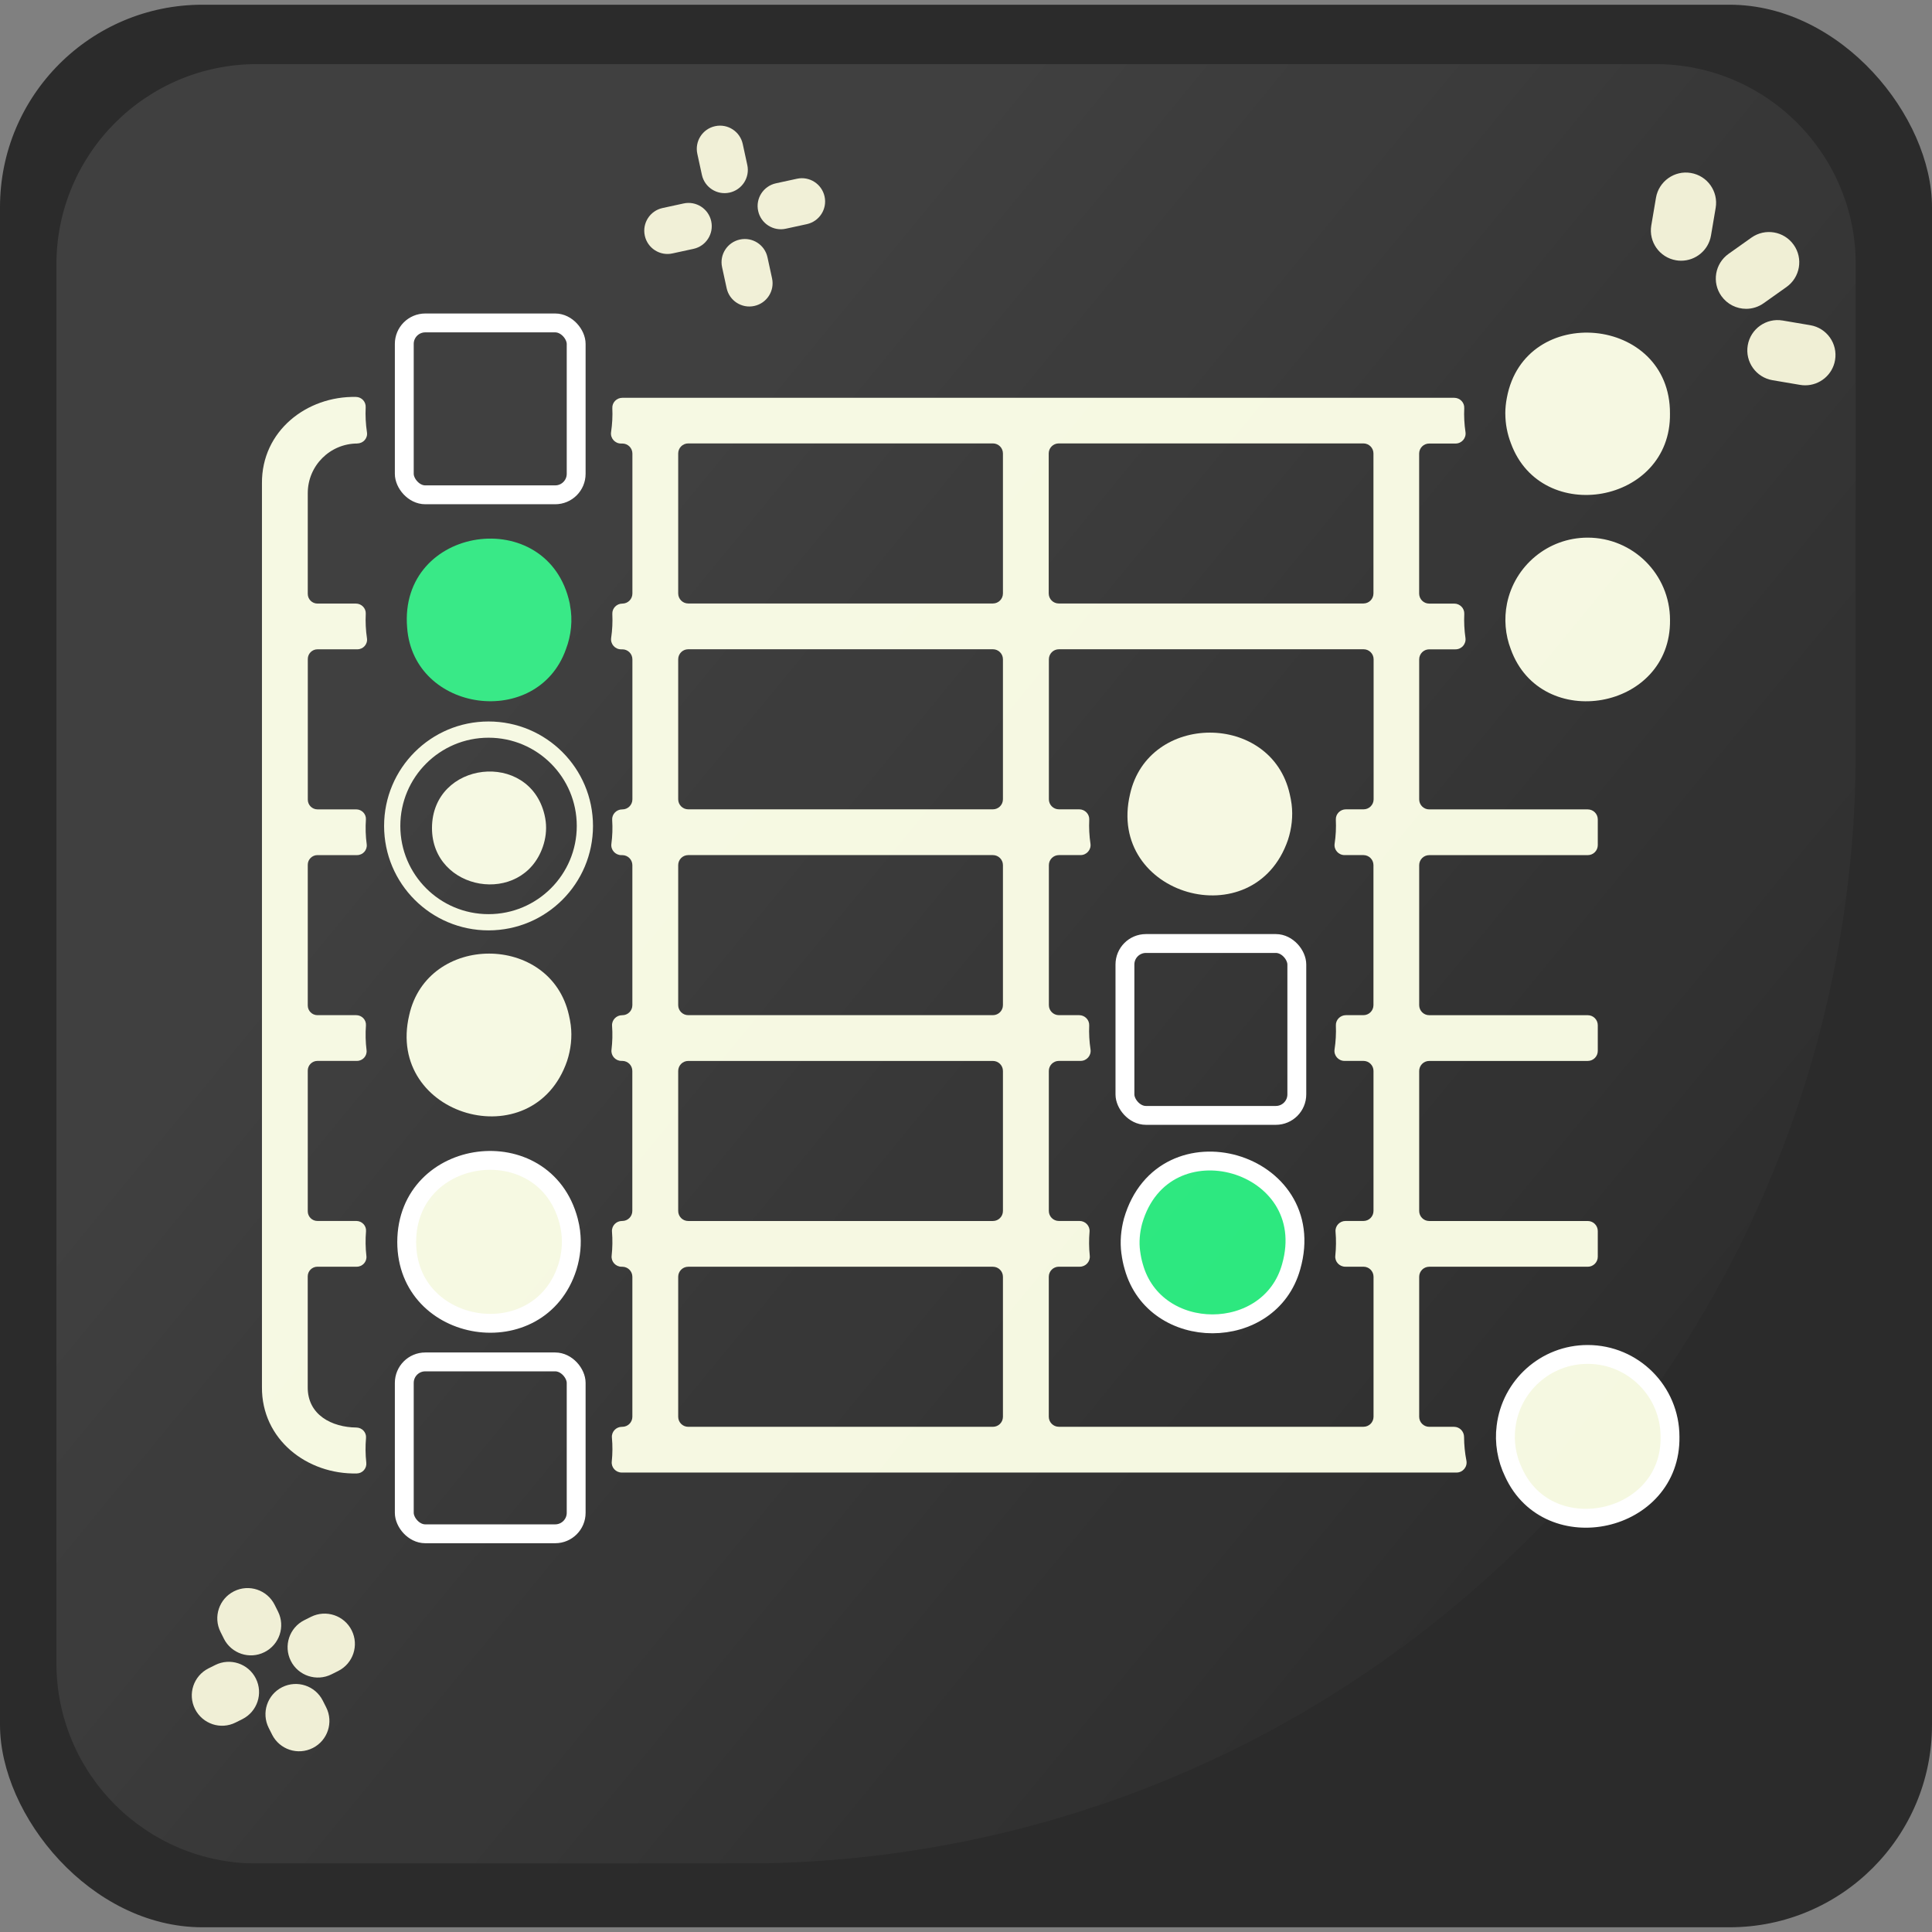
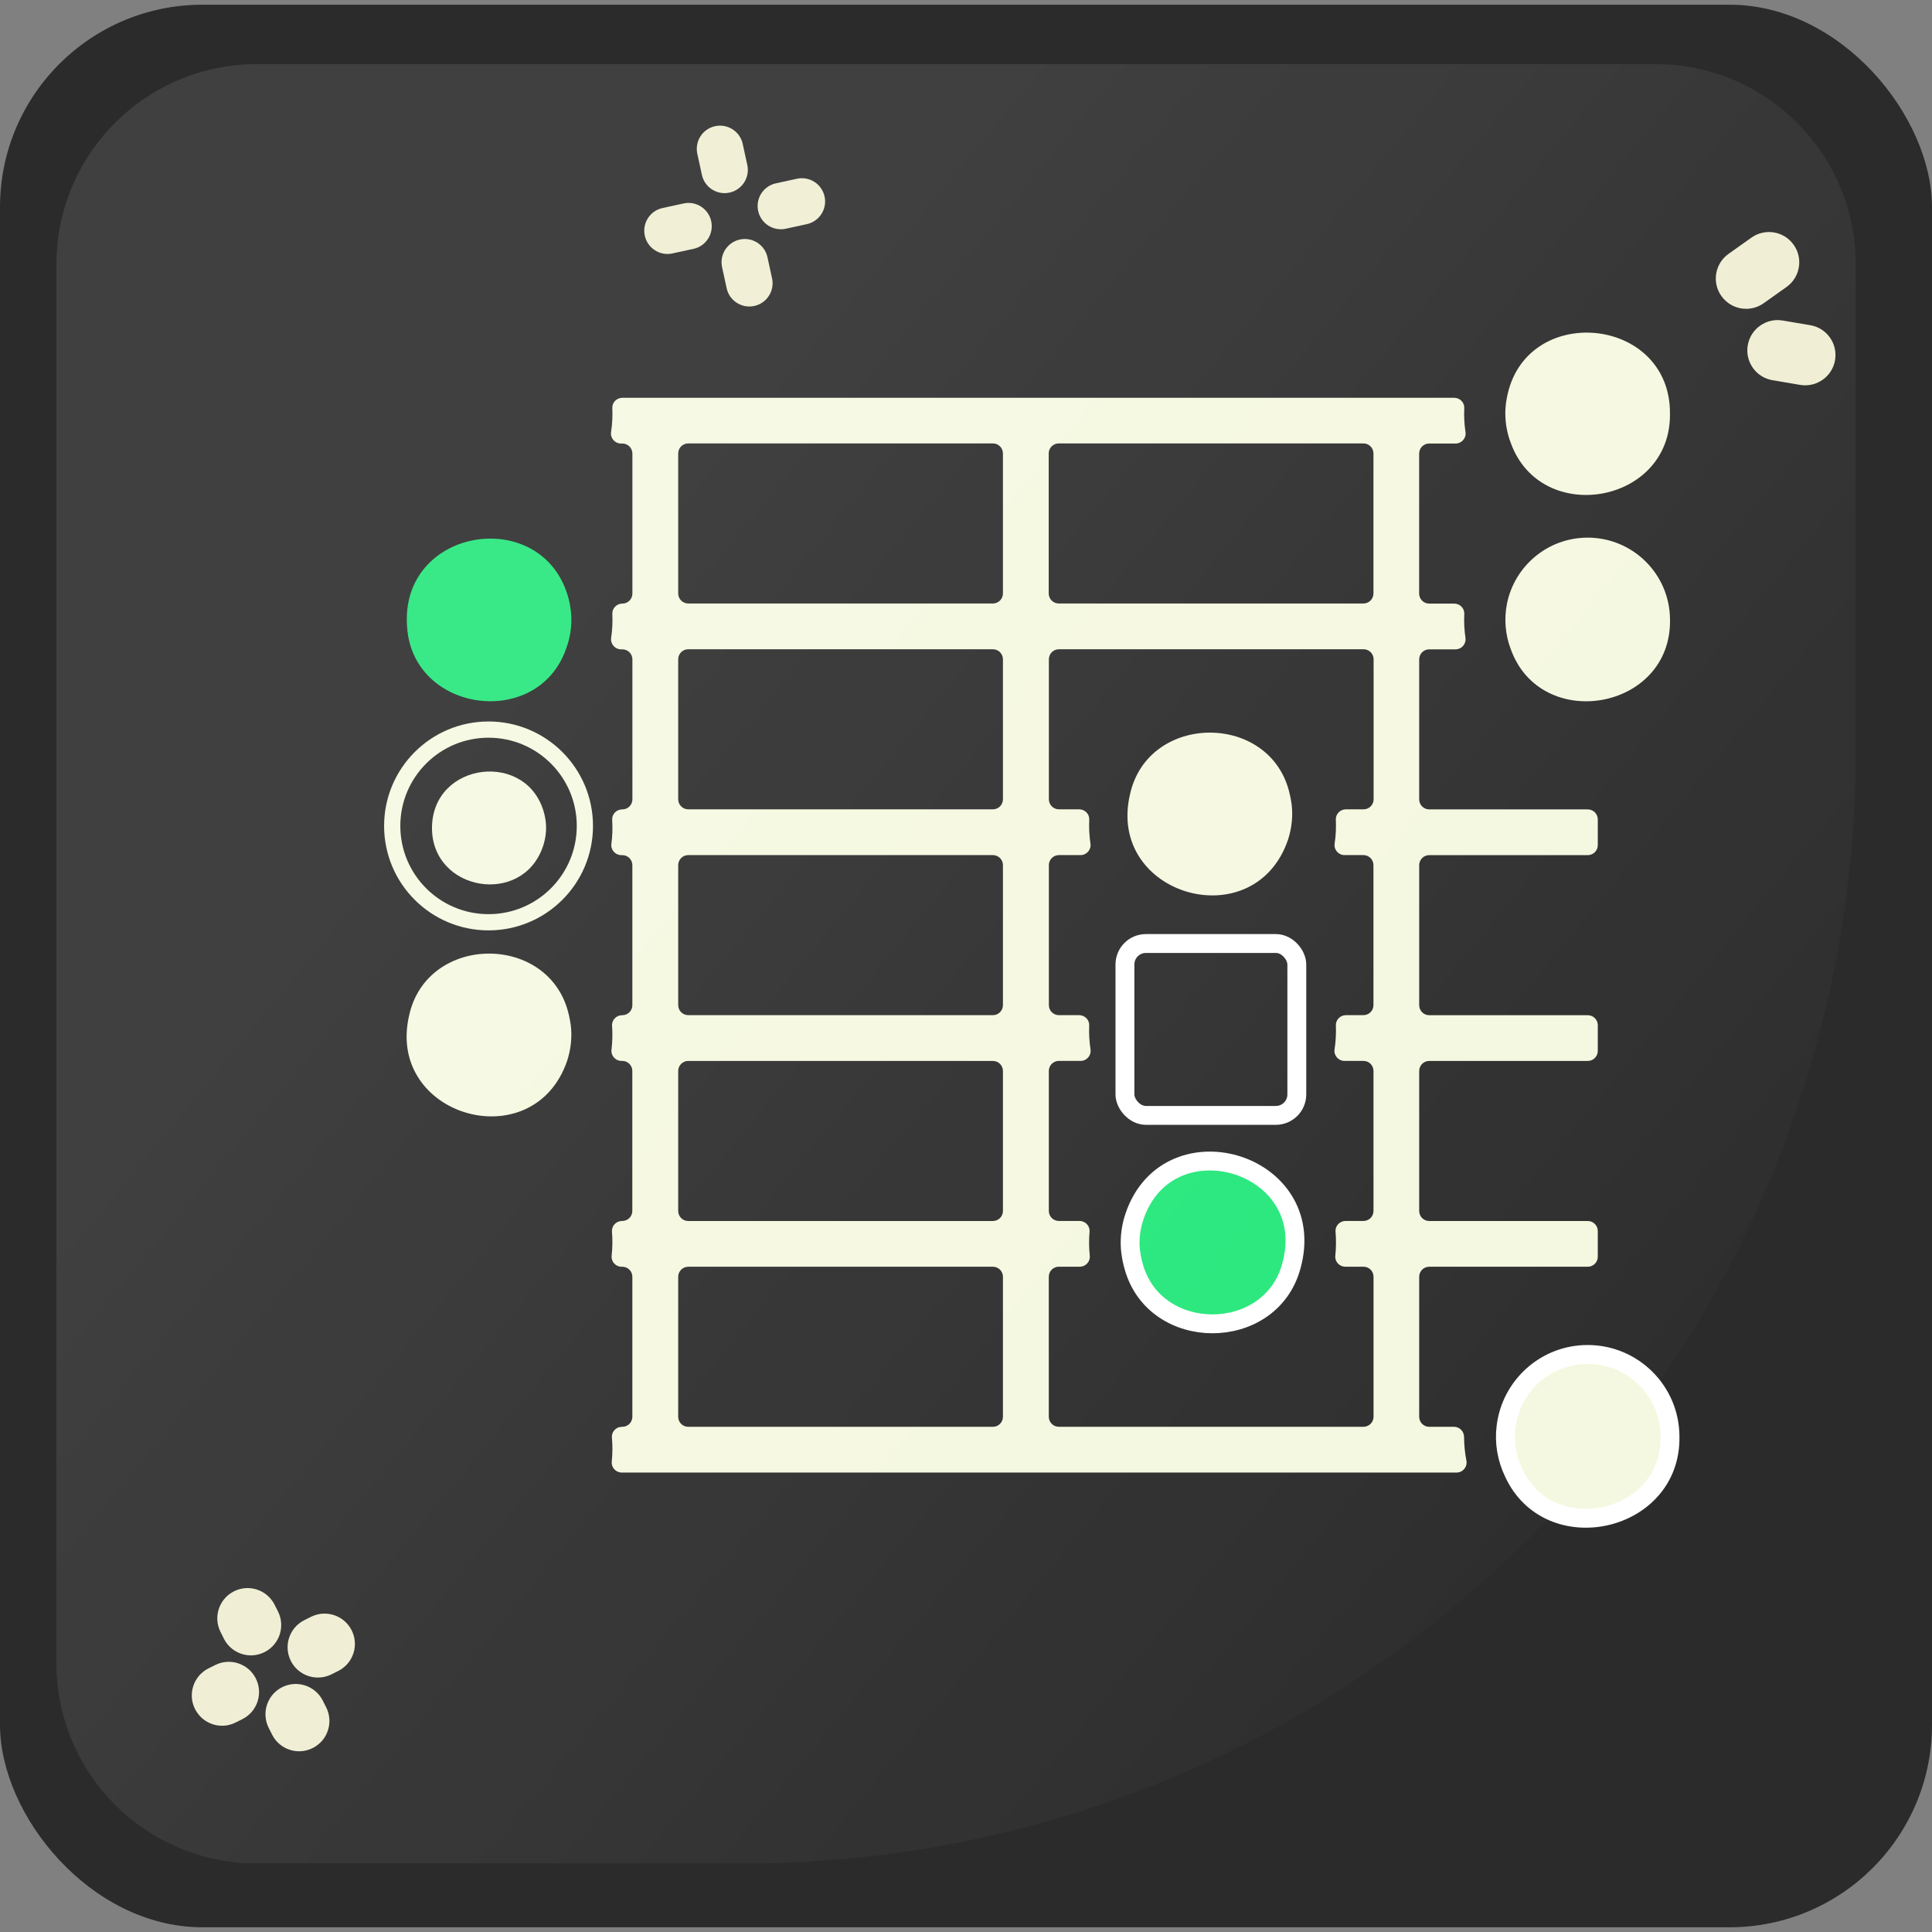
<svg xmlns="http://www.w3.org/2000/svg" xmlns:xlink="http://www.w3.org/1999/xlink" viewBox="0 0 512 512">
  <rect x="0" y="0" width="512" height="512" fill="#808080" stroke="none" />
  <defs>
    <style>
      .cls-1, .cls-2, .cls-3 {
        stroke: #fff;
        stroke-linecap: round;
        stroke-linejoin: round;
        stroke-width: 5px;
      }

      .cls-1, .cls-4 {
        fill: #24e77a;
      }

      .cls-5 {
        fill: #2b2b2b;
      }

      .cls-6 {
        fill: url(#Dégradé_sans_nom_9);
      }

      .cls-7 {
        stroke: #f5f8e0;
        stroke-miterlimit: 10;
        stroke-width: 4.3px;
      }

      .cls-7, .cls-3 {
        fill: none;
      }

      .cls-2, .cls-8 {
        fill: #f5f8e0;
      }

      .cls-9 {
        fill: #efeed3;
      }

      .cls-10 {
        opacity: .1;
      }
    </style>
    <linearGradient id="Dégradé_sans_nom_9" data-name="Dégradé sans nom 9" x1="110.64" y1="133.29" x2="470.04" y2="429" gradientUnits="userSpaceOnUse">
      <stop offset=".05" stop-color="#fff" />
      <stop offset=".96" stop-color="#fff" stop-opacity="0" />
    </linearGradient>
    <symbol id="Reflet_Tuile" data-name="Reflet Tuile" viewBox="0 0 476.86 476.86">
      <g class="cls-10">
        <path class="cls-6" d="M181.88,476.86H53.1C23.78,476.86,0,453.09,0,423.76V53.1C0,23.78,23.78,0,53.1,0h370.65c29.33,0,53.1,23.78,53.1,53.1v128.78c0,162.91-132.07,294.98-294.98,294.98Z" />
      </g>
    </symbol>
  </defs>
  <g id="Fond">
    <g>
      <rect class="cls-5" y="1.25" width="512" height="509.5" rx="53.65" ry="53.65" />
      <path class="cls-8" d="M398.93,109.62c0,2.7.52,5.38,1.49,7.89h0c8.1,22.05,42.47,15.96,42.14-7.89.16-26.03-38.48-29.53-43.22-4.23h0c-.27,1.39-.42,2.8-.42,4.23Z" />
-       <path class="cls-8" d="M94.71,117.51h0c1.56,0,2.78-1.38,2.54-2.93-.33-2.18-.45-4.43-.34-6.64.08-1.49-1.07-2.72-2.56-2.75-13.06-.27-25.05,9.03-24.93,22.92,0,0,0,239.43,0,239.43-.13,13.98,12.02,23.25,25.16,22.94,1.52-.04,2.66-1.36,2.49-2.88-.24-2.15-.26-4.37-.07-6.53.13-1.49-1.06-2.74-2.55-2.76-6.48-.07-12.99-3.32-12.9-10.78,0,0,0-21.7,0-29.27,0-1.42,1.15-2.57,2.57-2.57h10.42c1.52,0,2.73-1.32,2.56-2.83-.25-2.16-.28-4.38-.1-6.55.13-1.48-1.08-2.74-2.56-2.74h-10.31c-1.42,0-2.57-1.15-2.57-2.57v-37.28c0-1.42,1.15-2.57,2.57-2.57h10.46c1.53,0,2.74-1.33,2.55-2.85-.27-2.16-.32-4.38-.16-6.55.11-1.47-1.09-2.72-2.57-2.72h-10.28c-1.42,0-2.57-1.15-2.57-2.57v-37.28c0-1.42,1.15-2.57,2.57-2.57h10.5c1.54,0,2.75-1.35,2.55-2.88-.29-2.15-.36-4.38-.21-6.55.1-1.46-1.1-2.69-2.57-2.69h-10.26c-1.42,0-2.57-1.15-2.57-2.57v-37.28c0-1.42,1.15-2.57,2.57-2.57h10.57c1.56,0,2.77-1.38,2.54-2.92-.32-2.13-.43-4.34-.32-6.51.07-1.47-1.14-2.69-2.62-2.69h-10.18c-1.42,0-2.57-1.15-2.57-2.57v-26.69c0-7.27,5.89-13.16,13.16-13.16Z" />
      <path class="cls-8" d="M385.36,378.12h-6.6c-1.47,0-2.66-1.19-2.66-2.66v-37.1c0-1.47,1.19-2.66,2.66-2.66h42.01c1.47,0,2.66-1.19,2.66-2.66v-6.8c0-1.47-1.19-2.66-2.66-2.66h-42.01c-1.47,0-2.66-1.19-2.66-2.66v-37.1c0-1.47,1.19-2.66,2.66-2.66h42.01c1.47,0,2.66-1.19,2.66-2.66v-6.8c0-1.47-1.19-2.66-2.66-2.66h-42.01c-1.47,0-2.66-1.19-2.66-2.66v-37.1c0-1.47,1.19-2.66,2.66-2.66h42.01c1.47,0,2.66-1.19,2.66-2.66v-6.8c0-1.47-1.19-2.66-2.66-2.66h-42.01c-1.47,0-2.66-1.19-2.66-2.66v-37.1c0-1.47,1.19-2.66,2.66-2.66h6.97c1.61,0,2.86-1.42,2.63-3.02-.3-2.09-.41-4.24-.31-6.36.07-1.5-1.16-2.74-2.66-2.74h-6.64c-1.47,0-2.66-1.19-2.66-2.66v-37.1c0-1.47,1.19-2.66,2.66-2.66h6.99c1.62,0,2.87-1.43,2.63-3.03-.31-2.08-.43-4.24-.33-6.36.07-1.5-1.16-2.73-2.66-2.73h-220.45c-1.5,0-2.73,1.23-2.66,2.73.1,2.12-.02,4.27-.33,6.36-.24,1.6,1.01,3.03,2.63,3.03h.36c1.47,0,2.66,1.19,2.66,2.66v37.1c0,1.47-1.19,2.66-2.66,2.66h0c-1.5,0-2.73,1.24-2.66,2.74.1,2.12,0,4.27-.31,6.36-.23,1.6,1.02,3.02,2.63,3.02h.34c1.47,0,2.66,1.19,2.66,2.66v37.1c0,1.47-1.19,2.66-2.66,2.66h-.04c-1.52,0-2.76,1.27-2.66,2.79.14,2.11.07,4.26-.21,6.35-.21,1.58,1.04,2.98,2.64,2.98h.26c1.47,0,2.66,1.19,2.66,2.66v37.1c0,1.47-1.19,2.66-2.66,2.66h-.06c-1.53,0-2.77,1.29-2.66,2.81.16,2.11.1,4.26-.15,6.35-.19,1.57,1.06,2.95,2.64,2.95h.22c1.47,0,2.66,1.19,2.66,2.66v37.1c0,1.47-1.19,2.66-2.66,2.66h-.08c-1.54,0-2.78,1.3-2.65,2.84.17,2.11.14,4.26-.09,6.36-.18,1.57,1.07,2.93,2.64,2.93h.19c1.47,0,2.66,1.19,2.66,2.66v37.1c0,1.47-1.19,2.66-2.66,2.66h-.11c-1.55,0-2.79,1.32-2.65,2.86.19,2.1.18,4.26-.04,6.36-.16,1.56,1.08,2.9,2.65,2.9h221.23c1.67,0,2.93-1.52,2.61-3.17-.4-2.03-.61-4.14-.62-6.24,0-1.49-1.17-2.71-2.66-2.71ZM263.13,378.12h-80.74c-1.47,0-2.66-1.19-2.66-2.66v-37.1c0-1.47,1.19-2.66,2.66-2.66h80.74c1.47,0,2.66,1.19,2.66,2.66v37.1c0,1.47-1.19,2.66-2.66,2.66ZM263.13,323.58h-80.74c-1.47,0-2.66-1.19-2.66-2.66v-37.1c0-1.47,1.19-2.66,2.66-2.66h80.74c1.47,0,2.66,1.19,2.66,2.66v37.1c0,1.47-1.19,2.66-2.66,2.66ZM263.13,269.03h-80.74c-1.47,0-2.66-1.19-2.66-2.66v-37.1c0-1.47,1.19-2.66,2.66-2.66h80.74c1.47,0,2.66,1.19,2.66,2.66v37.1c0,1.47-1.19,2.66-2.66,2.66ZM263.13,214.48h-80.74c-1.47,0-2.66-1.19-2.66-2.66v-37.1c0-1.47,1.19-2.66,2.66-2.66h80.74c1.47,0,2.66,1.19,2.66,2.66v37.1c0,1.47-1.19,2.66-2.66,2.66ZM263.13,159.93h-80.74c-1.47,0-2.66-1.19-2.66-2.66v-37.1c0-1.47,1.19-2.66,2.66-2.66h80.74c1.47,0,2.66,1.19,2.66,2.66v37.1c0,1.47-1.19,2.66-2.66,2.66ZM361.32,214.48h-4.65c-1.5,0-2.73,1.24-2.66,2.74.1,2.12,0,4.27-.32,6.36-.24,1.6,1.01,3.03,2.63,3.03h5c1.47,0,2.66,1.19,2.66,2.66v37.1c0,1.47-1.19,2.66-2.66,2.66h-4.64c-1.49,0-2.72,1.23-2.66,2.72.09,2.12-.03,4.28-.35,6.36-.24,1.6,1.01,3.04,2.63,3.04h5.03c1.47,0,2.66,1.19,2.66,2.66v37.1c0,1.47-1.19,2.66-2.66,2.66h-4.75c-1.55,0-2.79,1.31-2.65,2.85.18,2.1.16,4.26-.06,6.36-.17,1.56,1.08,2.91,2.65,2.91h4.82c1.47,0,2.66,1.19,2.66,2.66v37.1c0,1.47-1.19,2.66-2.66,2.66h-80.74c-1.47,0-2.66-1.19-2.66-2.66v-37.1c0-1.47,1.19-2.66,2.66-2.66h5.55c1.57,0,2.81-1.35,2.65-2.91-.22-2.1-.24-4.25-.06-6.36.14-1.54-1.11-2.85-2.65-2.85h-5.48c-1.47,0-2.66-1.19-2.66-2.66v-37.1c0-1.47,1.19-2.66,2.66-2.66h5.76c1.62,0,2.87-1.44,2.63-3.04-.32-2.08-.44-4.24-.35-6.36.06-1.49-1.17-2.72-2.66-2.72h-5.37c-1.47,0-2.66-1.19-2.66-2.66v-37.1c0-1.47,1.19-2.66,2.66-2.66h5.73c1.62,0,2.87-1.43,2.63-3.03-.31-2.09-.42-4.24-.32-6.36.07-1.5-1.16-2.74-2.66-2.74h-5.38c-1.47,0-2.66-1.19-2.66-2.66v-37.1c0-1.47,1.19-2.66,2.66-2.66h80.74c1.47,0,2.66,1.19,2.66,2.66v37.1c0,1.47-1.19,2.66-2.66,2.66ZM361.32,159.93h-80.74c-1.47,0-2.66-1.19-2.66-2.66v-37.1c0-1.47,1.19-2.66,2.66-2.66h80.74c1.47,0,2.66,1.19,2.66,2.66v37.1c0,1.47-1.19,2.66-2.66,2.66Z" />
      <path class="cls-8" d="M420.75,142.48c-10.56,0-19.36,7.5-21.38,17.46h0c-.81,4.03-.47,8.29,1.01,12.12h0c7.99,22.17,42.51,16.17,42.19-7.76,0-12.05-9.77-21.82-21.82-21.82Z" />
      <path class="cls-4" d="M151.06,160.41c-.03-.16-.04-.32-.07-.48h0c-5.62-26.5-45.41-20.82-43.09,6.45,1.7,22.51,34.53,26.91,42.08,5.67h0c1.4-3.68,1.83-7.77,1.08-11.64Z" />
      <path class="cls-8" d="M144.62,217.7c-.07-.57-.17-1.14-.3-1.7h0c-4.04-17.29-29.8-14.34-29.84,3.43,0,16.78,23.91,20.81,29.38,4.97h0c.74-2.14,1.03-4.45.76-6.7Z" />
      <path class="cls-8" d="M151.26,271.68c-.12-.89-.28-1.79-.49-2.65h0c-4.83-21.76-37.5-21.75-42.33,0h0c-6.32,26.83,32.9,38.14,41.85,12.12h0s0,0,0,0c.99-3.03,1.37-6.29.97-9.47Z" />
      <path class="cls-8" d="M342.29,213.12c-.12-.89-.28-1.79-.49-2.65h0c-4.83-21.76-37.5-21.75-42.33,0h0c-6.32,26.83,32.9,38.14,41.85,12.12h0s0,0,0,0c.99-3.03,1.37-6.29.97-9.47Z" />
      <g>
        <path class="cls-9" d="M59.32,434.26c1,1.98,2.7,3.37,4.65,4.02s4.15.55,6.13-.45c3.96-1.99,5.56-6.81,3.57-10.77l-.89-1.78c-1.99-3.96-6.81-5.56-10.77-3.57-3.96,1.99-5.56,6.81-3.57,10.77l.89,1.78Z" />
        <path class="cls-9" d="M72.11,459.7c1,1.98,2.7,3.36,4.64,4,1.95.65,4.16.54,6.14-.46,3.96-2,5.54-6.82,3.55-10.78l-.9-1.78c-2-3.96-6.82-5.54-10.78-3.55-3.96,2-5.54,6.82-3.55,10.78l.9,1.78Z" />
        <path class="cls-9" d="M56.32,456.93c1.95.65,4.15.55,6.13-.45l1.78-.89c3.96-1.99,5.56-6.81,3.57-10.77-1.99-3.96-6.81-5.56-10.77-3.57l-1.78.89c-3.96,1.99-5.56,6.81-3.57,10.77,1,1.98,2.7,3.37,4.65,4.02Z" />
        <path class="cls-9" d="M81.73,444.16c1.94.64,4.13.55,6.11-.44l1.78-.89c3.96-1.98,5.57-6.8,3.58-10.77-1.98-3.96-6.8-5.57-10.77-3.59l-1.78.89c-3.96,1.98-5.57,6.8-3.59,10.77.99,1.99,2.7,3.38,4.66,4.03Z" />
      </g>
      <g>
        <path class="cls-9" d="M173.57,66.33c1.33.85,2.98,1.2,4.64.83l5.57-1.21c3.32-.72,5.43-4,4.7-7.33-.73-3.32-4-5.43-7.33-4.7l-5.57,1.21c-3.32.72-5.43,4-4.7,7.33.36,1.66,1.36,3.02,2.69,3.87Z" />
        <path class="cls-9" d="M203.61,59.78c1.33.85,2.98,1.2,4.64.83l5.57-1.21c3.32-.73,5.43-4,4.7-7.33-.73-3.32-4-5.43-7.33-4.7l-5.57,1.21c-3.32.73-5.43,4-4.7,7.33.36,1.66,1.36,3.02,2.69,3.87Z" />
        <path class="cls-9" d="M192.57,76.38c.36,1.66,1.36,3.02,2.69,3.87s2.98,1.2,4.64.83c3.32-.72,5.43-4,4.7-7.33l-1.21-5.57c-.72-3.32-4-5.43-7.33-4.7-3.32.73-5.43,4-4.7,7.33l1.21,5.57Z" />
        <path class="cls-9" d="M186.01,46.34c.36,1.66,1.36,3.02,2.69,3.87,1.33.85,2.98,1.2,4.64.83,3.32-.73,5.43-4,4.7-7.33l-1.21-5.57c-.73-3.32-4-5.43-7.33-4.7-3.32.72-5.43,4-4.7,7.33l1.21,5.57Z" />
      </g>
      <g>
        <path class="cls-9" d="M463.17,91.51c-.74,4.37,2.19,8.51,6.57,9.25l7.32,1.24c.45.08.9.11,1.35.11,3.84,0,7.24-2.77,7.9-6.68.74-4.37-2.19-8.51-6.57-9.25l-7.32-1.24c-4.34-.74-8.51,2.2-9.25,6.57Z" />
-         <path class="cls-9" d="M444.18,68.98c.45.08.9.11,1.35.11,3.84,0,7.24-2.77,7.9-6.68l1.24-7.32c.74-4.37-2.19-8.51-6.57-9.25-4.32-.75-8.51,2.2-9.25,6.57l-1.24,7.32c-.74,4.37,2.19,8.51,6.57,9.25Z" />
        <path class="cls-9" d="M456.19,78.46c1.57,2.2,4.04,3.38,6.55,3.38,1.61,0,3.23-.48,4.64-1.48l6.06-4.3c3.62-2.57,4.47-7.58,1.9-11.19-2.57-3.62-7.58-4.46-11.19-1.9l-6.06,4.3c-3.62,2.57-4.47,7.58-1.9,11.19Z" />
      </g>
      <rect class="cls-3" x="298.12" y="250.04" width="45.55" height="45.55" rx="5.56" ry="5.56" />
      <circle class="cls-7" cx="129.47" cy="218.88" r="25.53" />
-       <rect class="cls-3" x="107.14" y="85.58" width="45.55" height="45.55" rx="5.56" ry="5.56" />
      <g>
        <path class="cls-2" d="M420.75,358.94c-11.16,0-20.34,8.38-21.64,19.19h0c-.53,4.12.21,8.39,2.02,12.12h0c9.37,20.49,41.82,13.4,41.44-9.49,0-12.05-9.77-21.82-21.82-21.82Z" />
        <path class="cls-1" d="M299.67,331.88c.16,1.29.42,2.58.79,3.82h0c5.63,20.18,36.09,20.17,41.71,0h0c8-28.06-33.8-40.08-41.9-12.12h0c-.72,2.69-.98,5.54-.61,8.31Z" />
-         <path class="cls-2" d="M151.25,326.46c-.13-.97-.31-1.94-.56-2.88h0c-6.41-24.41-42.82-19.76-42.91,5.54,0,24.58,35.24,30,42.61,6.59h0c.91-2.98,1.26-6.15.85-9.24Z" />
-         <rect class="cls-3" x="107.14" y="360.92" width="45.55" height="45.55" rx="5.56" ry="5.56" />
      </g>
    </g>
  </g>
  <g id="reflet">
    <use width="476.86" height="476.86" transform="translate(14.95 16.99)" xlink:href="#Reflet_Tuile" />
  </g>
</svg>